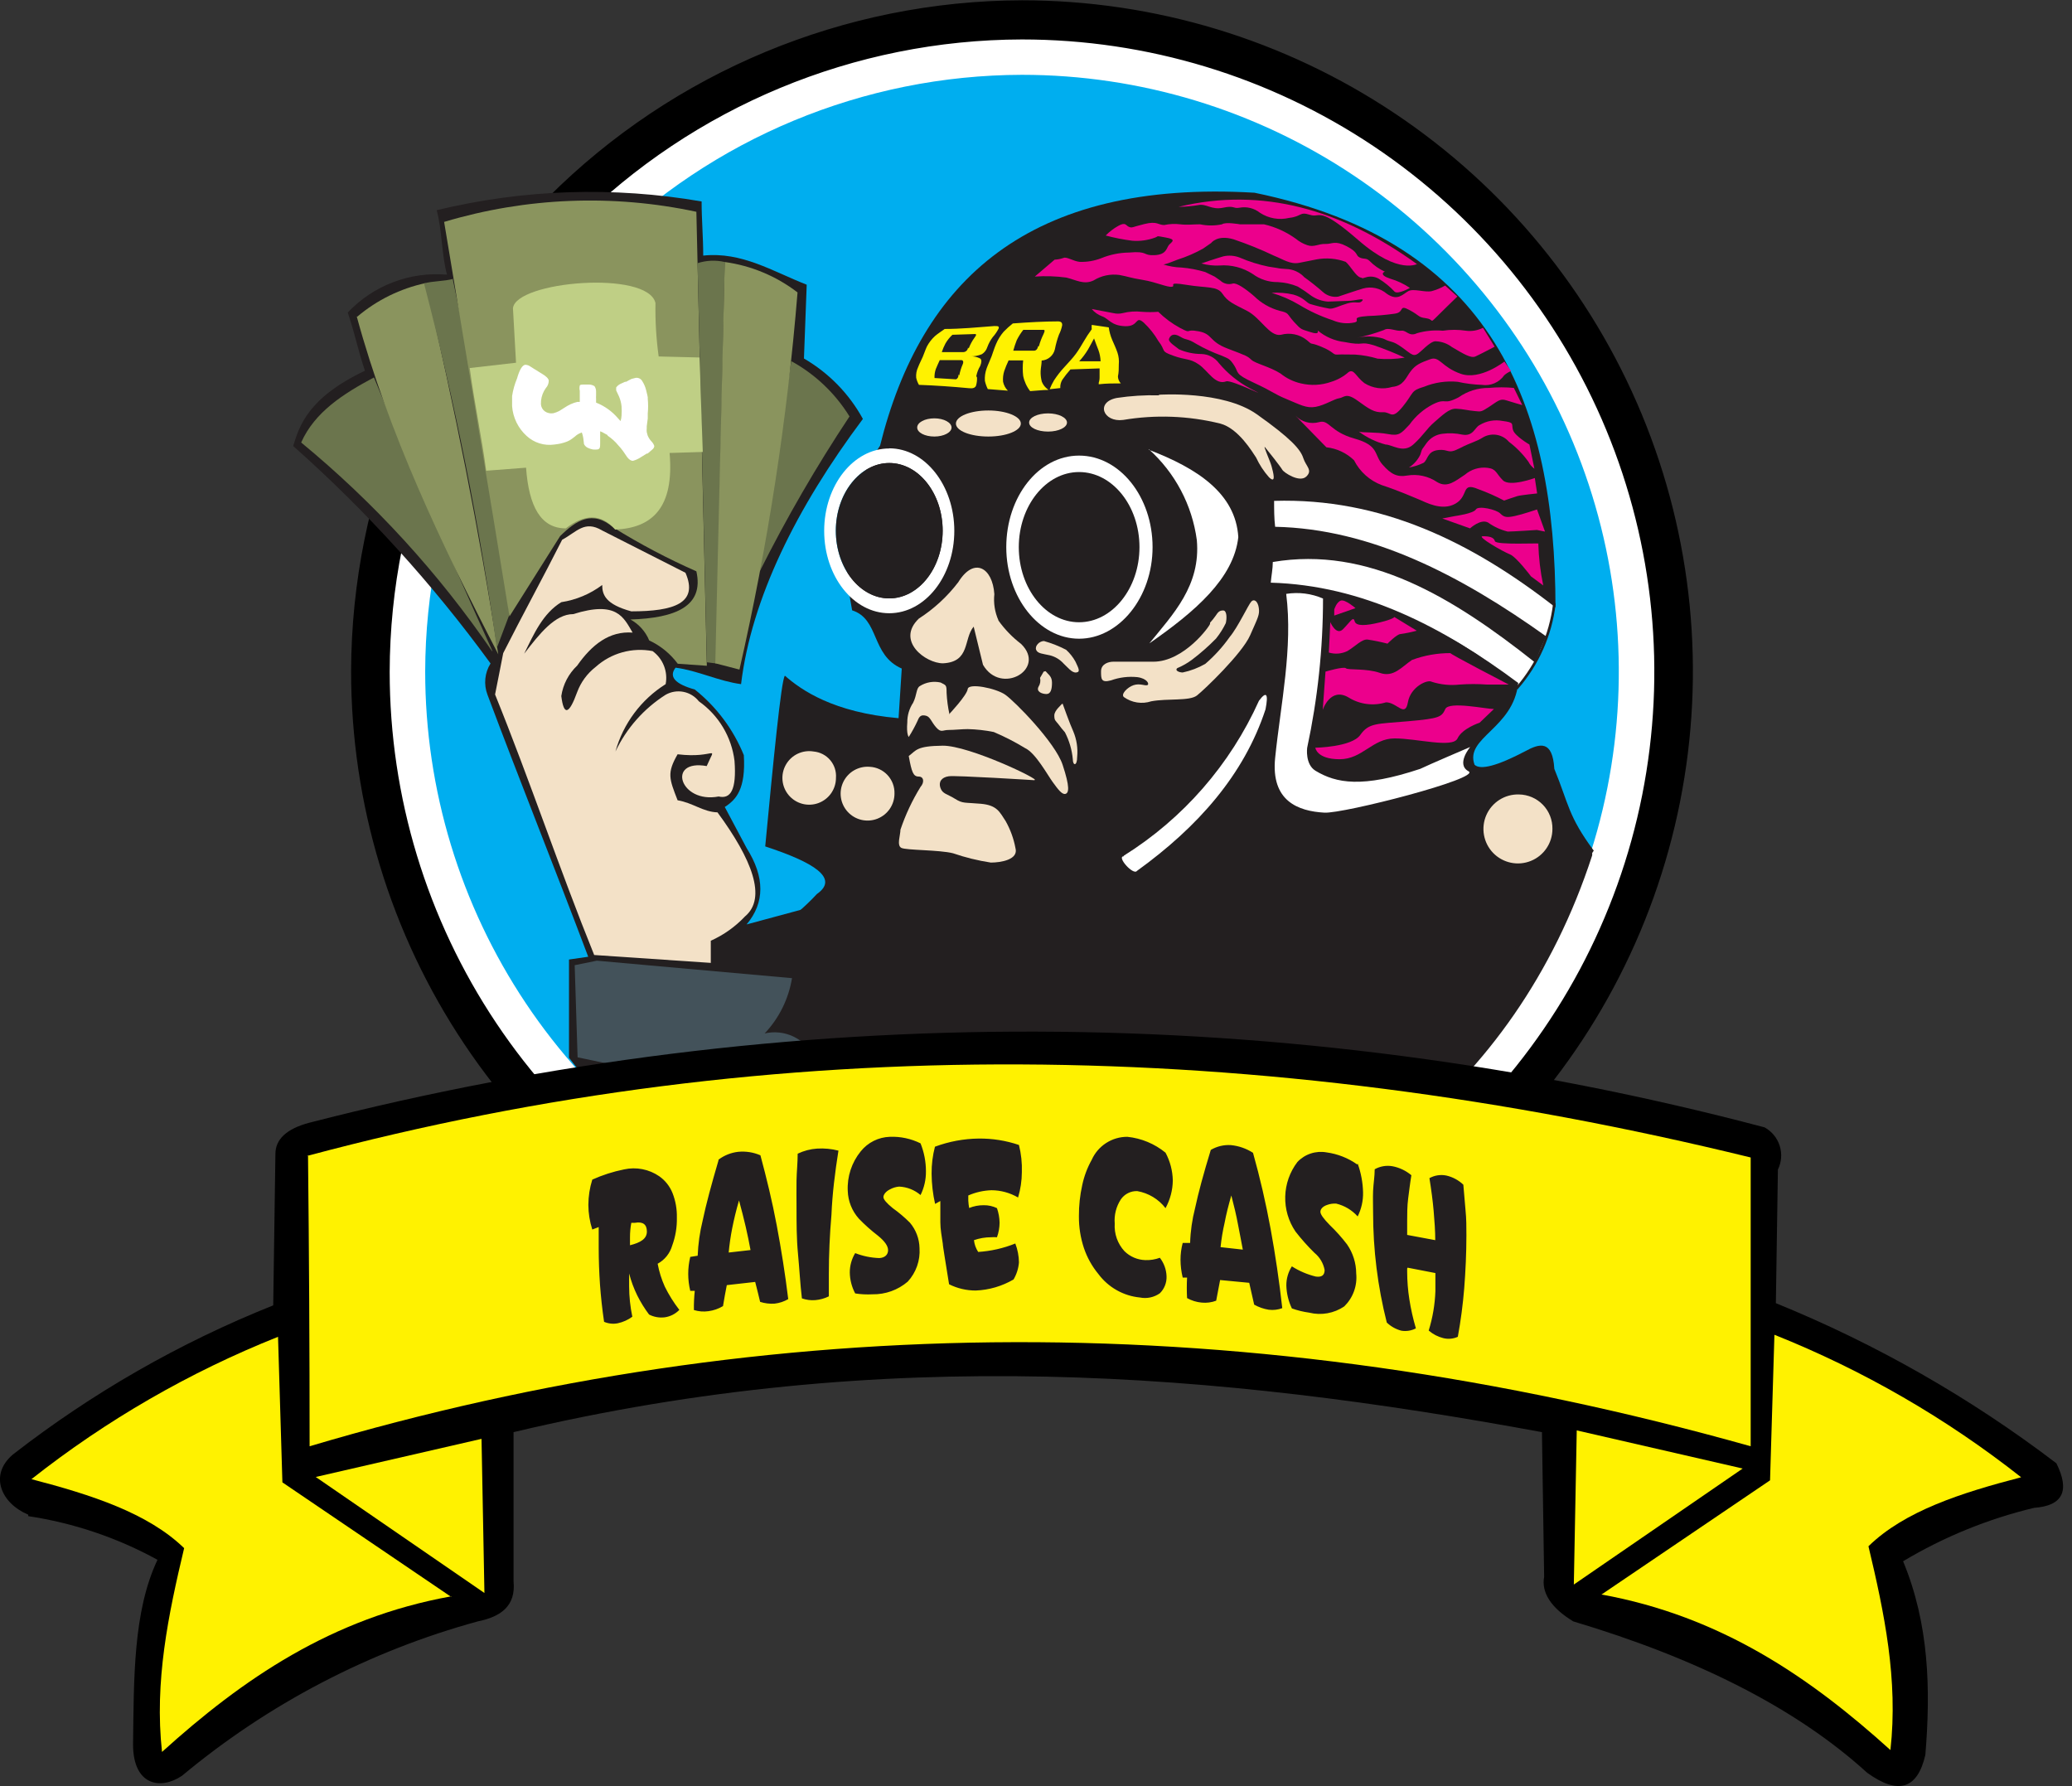
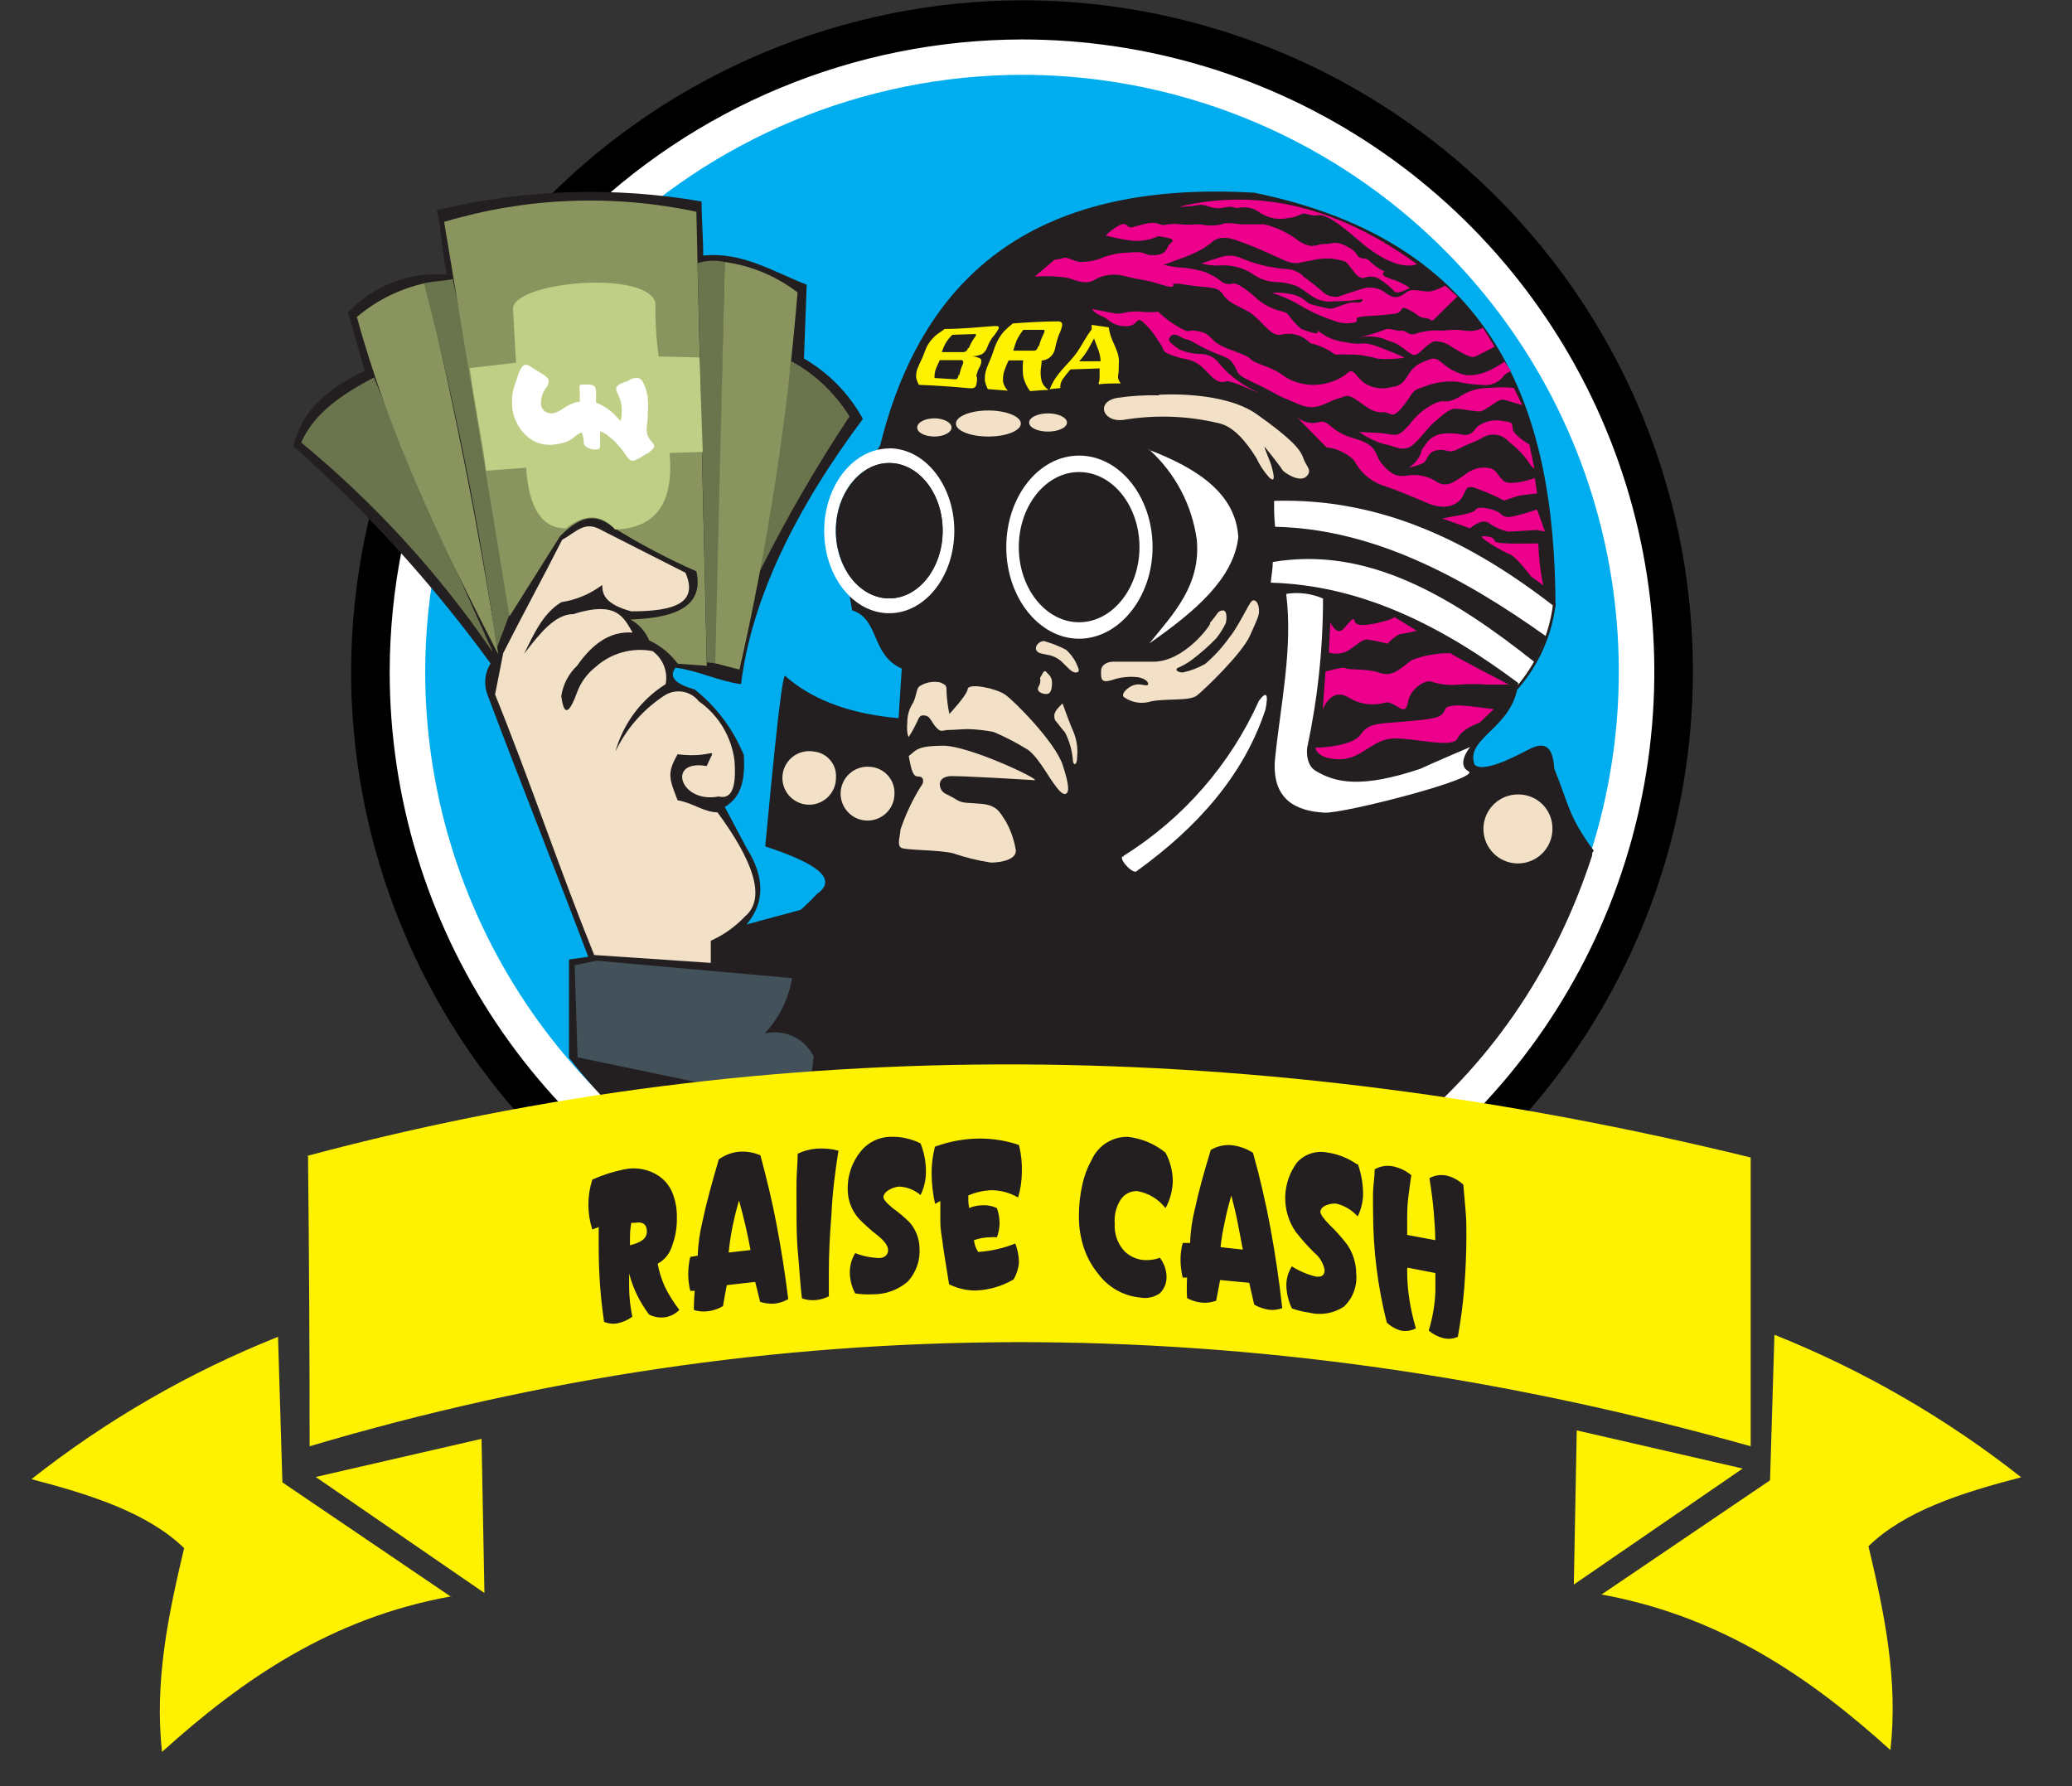
<svg xmlns="http://www.w3.org/2000/svg" width="174" height="150" viewBox="0 0 174 150" fill="none">
  <rect x="0" y="0" width="174" height="150" fill="#333333" stroke="none" />
  <g clip-path="url(#clip0_81_836)">
    <path d="M85.824 0.135C96.946 0.135 107.817 3.432 117.064 9.611C126.311 15.79 133.518 24.572 137.774 34.846C142.03 45.121 143.144 56.427 140.974 67.335C138.804 78.242 133.449 88.261 125.585 96.125C117.721 103.989 107.702 109.345 96.794 111.514C85.887 113.684 74.581 112.57 64.306 108.315C54.031 104.059 45.249 96.851 39.071 87.605C32.892 78.358 29.594 67.486 29.594 56.365C29.636 41.464 35.574 27.186 46.11 16.65C56.646 6.114 70.924 0.176 85.824 0.135ZM85.824 3.203C96.349 3.203 106.636 6.323 115.387 12.17C124.137 18.017 130.957 26.328 134.985 36.051C139.012 45.774 140.066 56.473 138.013 66.794C135.96 77.116 130.892 86.598 123.45 94.039C116.008 101.481 106.527 106.549 96.205 108.602C85.883 110.655 75.184 109.601 65.462 105.574C55.739 101.547 47.428 94.726 41.581 85.976C35.734 77.225 32.614 66.938 32.614 56.414C32.643 42.31 38.258 28.793 48.231 18.82C58.203 8.847 71.721 3.232 85.824 3.203Z" fill="white" />
    <path fill-rule="evenodd" clip-rule="evenodd" d="M85.824 0.135C96.946 0.135 107.817 3.432 117.064 9.611C126.311 15.79 133.518 24.572 137.774 34.846C142.03 45.121 143.144 56.427 140.974 67.335C138.804 78.242 133.449 88.261 125.585 96.125C117.721 103.989 107.702 109.345 96.794 111.514C85.887 113.684 74.581 112.57 64.306 108.315C54.031 104.059 45.249 96.851 39.071 87.605C32.892 78.358 29.594 67.486 29.594 56.365C29.636 41.464 35.574 27.186 46.11 16.65C56.646 6.114 70.924 0.176 85.824 0.135ZM85.824 3.203C96.349 3.203 106.636 6.323 115.387 12.17C124.137 18.017 130.957 26.328 134.985 36.051C139.012 45.774 140.066 56.473 138.013 66.794C135.96 77.116 130.892 86.598 123.45 94.039C116.008 101.481 106.527 106.549 96.205 108.602C85.883 110.655 75.184 109.601 65.462 105.574C55.739 101.547 47.428 94.726 41.581 85.976C35.734 77.225 32.614 66.938 32.614 56.414C32.643 42.31 38.258 28.793 48.231 18.82C58.203 8.847 71.721 3.232 85.824 3.203Z" fill="black" stroke="black" stroke-width="0.22" stroke-miterlimit="10" />
    <path fill-rule="evenodd" clip-rule="evenodd" d="M85.824 6.283C95.737 6.283 105.427 9.223 113.669 14.73C121.91 20.237 128.334 28.064 132.127 37.222C135.921 46.38 136.913 56.457 134.979 66.179C133.046 75.901 128.272 84.831 121.263 91.84C114.254 98.849 105.324 103.623 95.602 105.557C85.88 107.49 75.803 106.498 66.645 102.705C57.487 98.911 49.66 92.487 44.153 84.246C38.646 76.004 35.706 66.314 35.706 56.401C35.735 43.118 41.025 30.387 50.418 20.995C59.81 11.602 72.541 6.312 85.824 6.283Z" fill="#00AEEF" />
    <path fill-rule="evenodd" clip-rule="evenodd" d="M47.783 88.832V80.58L49.397 80.348C46.634 73.014 43.688 65.679 40.938 58.345C40.774 57.917 40.712 57.457 40.757 57.001C40.801 56.545 40.951 56.105 41.195 55.717C36.341 49.052 30.783 42.929 24.619 37.454C25.145 35.78 25.841 33.42 30.645 31.134C30.034 29.301 29.814 28.054 29.203 26.245C30.263 25.121 31.563 24.251 33.007 23.701C34.451 23.15 36 22.933 37.54 23.067C37.087 21.465 37.124 19.265 36.672 17.651C43.96 15.889 51.531 15.64 58.919 16.918C58.919 18.446 59.054 19.925 59.054 21.465C62.293 21.123 64.873 22.785 67.745 23.91C67.672 25.976 67.586 28.042 67.513 30.108C69.595 31.315 71.308 33.069 72.463 35.181C66.865 42.662 63.1 50.289 62.232 57.453C60.398 57.22 58.565 56.304 56.731 56.071C56.145 56.829 56.682 57.44 58.345 57.905C60.168 59.359 61.587 61.257 62.464 63.418C62.636 66.278 61.816 67.158 60.863 67.77L62.697 71.217C64.237 73.662 64.237 75.801 62.697 77.634L77.145 73.735L75.788 85.996C75.104 91.985 134.378 65.85 133.705 71.84C120.687 111.874 69.078 116.494 47.783 88.832Z" fill="#231F20" />
    <path fill-rule="evenodd" clip-rule="evenodd" d="M41.317 54.678C36.824 48.115 31.429 42.219 25.291 37.161C26.428 34.606 28.812 33.078 31.403 31.697C34.606 39.471 37.923 47.132 41.354 54.678" fill="#6B754D" />
    <path fill-rule="evenodd" clip-rule="evenodd" d="M29.961 26.587C32.626 36.366 37.051 45.681 41.843 54.947C40.241 44.556 38.175 34.166 35.731 23.776C33.622 24.23 31.658 25.195 30.01 26.587" fill="#8A945E" />
    <path fill-rule="evenodd" clip-rule="evenodd" d="M38.053 23.421C37.295 23.629 36.354 23.592 35.608 23.8C38.231 33.882 40.272 44.105 41.72 54.421L42.784 51.597C41.562 42.209 40.021 32.809 38.029 23.482" fill="#6B754D" />
    <path fill-rule="evenodd" clip-rule="evenodd" d="M37.32 18.629C44.19 16.575 51.467 16.285 58.479 17.786L59.359 55.912L56.915 55.741C56.293 54.898 55.469 54.225 54.519 53.785C54.21 53.035 53.653 52.414 52.942 52.025C56.744 51.903 59.139 50.913 58.479 47.979C56.078 46.921 53.754 45.695 51.524 44.312C49.739 42.784 48.358 43.725 47.038 45.021C45.628 47.262 44.21 49.511 42.784 51.768C40.999 40.767 39.117 29.631 37.295 18.629" fill="#8A945E" />
    <path fill-rule="evenodd" clip-rule="evenodd" d="M58.577 22.101C59.316 21.863 60.106 21.829 60.863 22.003C60.631 33.212 60.386 44.495 60.154 55.717L59.359 55.619C59.107 44.446 58.846 33.265 58.577 22.076" fill="#6B754D" />
    <path fill-rule="evenodd" clip-rule="evenodd" d="M63.797 47.991C66.044 43.503 68.563 39.155 71.339 34.973C70.138 33.028 68.454 31.427 66.449 30.328" fill="#6B754D" />
    <path fill-rule="evenodd" clip-rule="evenodd" d="M60.863 22.003C63.088 22.31 65.194 23.19 66.975 24.558C66.108 35.218 64.478 45.803 62.098 56.23L60.069 55.705C60.337 44.459 60.602 33.217 60.863 21.979" fill="#8A945E" />
    <path fill-rule="evenodd" clip-rule="evenodd" d="M39.496 30.902L43.334 30.462L43.077 25.89C43.285 23.617 54.409 22.663 55.044 25.45C55.018 26.95 55.108 28.45 55.313 29.936L58.748 30.022C58.834 32.662 58.919 35.315 59.017 37.955L56.23 38.041C56.634 42.625 54.776 44.349 51.658 44.471C50.509 43.151 49.128 43.118 47.515 44.373C45.4 44.373 44.41 42.515 44.177 39.276L40.828 39.532C40.449 36.66 39.826 33.787 39.447 30.902" fill="#BFCF85" />
    <path fill-rule="evenodd" clip-rule="evenodd" d="M59.677 80.862L49.898 80.201C46.977 72.977 44.495 65.533 41.574 58.321C41.83 57.098 42.002 56.108 42.258 54.849C43.847 51.707 45.62 48.468 47.209 45.327C48.431 44.679 49.079 43.664 50.558 44.544L57.563 48.101C58.675 50.644 56.621 51.341 53.015 51.341C50.864 50.754 50.571 49.959 50.571 49.128C49.562 49.885 48.382 50.38 47.136 50.571C45.595 51.512 44.837 53.223 44.019 54.898C45.314 53.211 46.61 51.573 48.138 51.573C51.805 50.424 52.367 51.842 53.125 53.125C51.169 52.979 49.703 54.14 48.468 55.9C47.751 56.579 47.281 57.478 47.136 58.455C47.343 60.13 47.783 60.02 48.468 58.125C48.778 57.289 49.316 56.556 50.02 56.01C50.66 55.434 51.425 55.014 52.254 54.783C53.083 54.552 53.955 54.516 54.8 54.678C55.228 54.988 55.558 55.414 55.753 55.906C55.948 56.397 55.999 56.933 55.9 57.453C53.839 58.748 52.335 60.767 51.683 63.112C52.612 61.158 54.074 59.506 55.9 58.345C56.354 58.087 56.884 58.001 57.396 58.102C57.907 58.203 58.366 58.485 58.687 58.895C59.508 59.473 60.198 60.217 60.714 61.078C61.23 61.939 61.56 62.898 61.682 63.895C61.865 66.339 61.352 67.122 60.35 66.889C57.098 67.513 55.937 63.724 59.347 64.335C60.179 62.403 60.142 63.736 56.903 63.344C55.998 64.921 56.194 65.386 56.903 67.207C58.198 67.427 59.042 68.185 60.252 68.222C63.149 72.158 64.42 75.41 62.562 76.962C61.748 77.825 60.772 78.519 59.69 79.003V80.886" fill="#F3E1C7" />
    <path fill-rule="evenodd" clip-rule="evenodd" d="M48.505 88.795C48.419 86.216 48.346 83.636 48.26 81.057L50.118 80.678L66.51 82.145C66.226 83.888 65.425 85.506 64.212 86.79C65.016 86.601 65.86 86.689 66.608 87.04C67.356 87.39 67.963 87.983 68.332 88.722C68.161 90.091 68.002 91.46 67.843 92.829L48.505 88.795Z" fill="#43525A" />
    <path fill-rule="evenodd" clip-rule="evenodd" d="M106.422 41.415C115.247 41.708 123.437 44.239 130.527 50.742C130.21 53.333 129.129 55.771 127.422 57.746C121.987 52.856 114.987 50.049 106.422 49.324V41.415Z" fill="white" />
    <path d="M106.422 41.415C115.247 41.708 123.437 44.239 130.527 50.742C130.21 53.333 129.129 55.771 127.422 57.746C121.987 52.856 114.987 50.049 106.422 49.324V41.415Z" stroke="#231F20" stroke-width="0.22" stroke-miterlimit="10" />
    <path fill-rule="evenodd" clip-rule="evenodd" d="M70.544 43.713C70.288 45.986 70.764 48.016 71.901 48.896L72.476 47.013L73.344 39.325C72.538 39.749 71.859 40.378 71.374 41.148C70.889 41.919 70.616 42.803 70.581 43.713" fill="#231F20" />
    <path fill-rule="evenodd" clip-rule="evenodd" d="M73.894 37.467C77.341 23.568 86.374 15.072 105.346 16.185C125.381 20.304 130.613 33.983 130.625 51.011C123.56 45.498 115.956 41.794 106.996 42.063C106.996 42.796 106.996 43.517 107.082 44.239C115.125 44.41 122.594 48.272 129.843 53.443L128.889 55.619C121.971 50.13 114.881 45.84 106.886 47.197C106.886 47.771 106.764 48.346 106.715 48.932C114.392 49.153 121.115 52.6 127.496 57.355C127.092 61.205 122.985 61.927 123.829 64.225C124.318 64.689 125.736 64.323 128.083 63.088C129.305 62.416 130.381 62.134 130.527 64.567C131.75 67.55 131.676 68.515 133.84 71.437C114.966 99.87 80.14 98.036 65.031 78.074C66.342 77.229 67.541 76.223 68.601 75.079C70.508 73.747 68.32 72.415 64.261 71.082C64.921 64.127 65.606 57.061 65.912 56.744C67.305 57.966 69.994 59.836 75.459 60.313C75.544 58.919 75.642 57.526 75.727 56.145C73.124 55.008 73.882 52.001 71.559 51.255C70.63 46.451 70.972 41.782 73.894 37.442" fill="#231F20" />
-     <path fill-rule="evenodd" clip-rule="evenodd" d="M83.844 52.111C84.378 52.858 85.021 53.522 85.751 54.079C87.915 56.194 84.052 58.431 82.548 55.827C82.292 54.751 82.023 53.688 81.766 52.624C80.898 53.651 81.497 55.594 79.187 55.705C77.732 55.705 75.214 53.822 77.158 51.952C78.43 51.132 79.551 50.098 80.47 48.896C81.803 46.732 83.355 47.673 83.502 49.898C83.422 50.645 83.54 51.399 83.844 52.086" fill="#F3E1C7" />
    <path fill-rule="evenodd" clip-rule="evenodd" d="M79.7 59.983C79.7 59.983 81.192 58.406 81.265 57.868C81.338 57.33 83.624 57.795 84.406 58.333C85.189 58.871 88.612 62.342 89.235 64.225C89.858 66.107 89.76 66.584 89.479 66.669C89.198 66.755 88.856 66.303 88.404 65.679C87.951 65.056 86.961 63.234 86.093 62.831C85.247 62.315 84.365 61.862 83.453 61.474C82.732 61.329 82 61.247 81.265 61.23C80.764 61.23 80.153 61.303 79.651 61.303C79.15 61.303 79.04 61.56 78.624 61.095C78.209 60.631 78.123 60.191 77.757 60.105C77.39 60.02 77.219 60.105 77.06 60.521C76.842 60.993 76.593 61.451 76.314 61.89C76.314 61.89 76.106 61.682 76.192 60.667C76.186 60.081 76.357 59.506 76.681 59.017C77.011 58.357 76.925 57.795 77.255 57.611C77.511 57.451 77.796 57.342 78.094 57.292C78.392 57.242 78.697 57.251 78.991 57.318C79.444 57.563 79.492 57.489 79.492 58.186C79.523 58.799 79.605 59.408 79.737 60.007" fill="#F3E1C7" />
    <path fill-rule="evenodd" clip-rule="evenodd" d="M73.038 64.396C72.584 64.359 72.13 64.46 71.734 64.685C71.339 64.911 71.021 65.251 70.821 65.66C70.622 66.069 70.551 66.529 70.618 66.98C70.684 67.43 70.885 67.85 71.194 68.184C71.503 68.519 71.905 68.752 72.349 68.854C72.793 68.956 73.257 68.921 73.681 68.755C74.105 68.588 74.468 68.298 74.725 67.922C74.981 67.545 75.117 67.1 75.116 66.645C75.133 66.073 74.925 65.517 74.536 65.096C74.148 64.676 73.61 64.424 73.038 64.396Z" fill="#F3E1C7" />
-     <path fill-rule="evenodd" clip-rule="evenodd" d="M68.332 63.112C67.877 63.035 67.41 63.099 66.993 63.295C66.575 63.492 66.229 63.813 66 64.213C65.771 64.614 65.671 65.075 65.713 65.534C65.755 65.994 65.937 66.429 66.235 66.781C66.533 67.134 66.932 67.386 67.378 67.504C67.824 67.622 68.295 67.6 68.728 67.441C69.161 67.282 69.535 66.993 69.799 66.615C70.062 66.236 70.203 65.786 70.202 65.325C70.243 64.784 70.07 64.25 69.72 63.836C69.37 63.422 68.871 63.162 68.332 63.112Z" fill="#F3E1C7" />
+     <path fill-rule="evenodd" clip-rule="evenodd" d="M68.332 63.112C67.877 63.035 67.41 63.099 66.993 63.295C66.575 63.492 66.229 63.813 66 64.213C65.771 64.614 65.671 65.075 65.713 65.534C65.755 65.994 65.937 66.429 66.235 66.781C66.533 67.134 66.932 67.386 67.378 67.504C67.824 67.622 68.295 67.6 68.728 67.441C69.161 67.282 69.535 66.993 69.799 66.615C70.062 66.236 70.203 65.786 70.202 65.325C70.243 64.784 70.07 64.25 69.72 63.836C69.37 63.422 68.871 63.162 68.332 63.112" fill="#F3E1C7" />
    <path fill-rule="evenodd" clip-rule="evenodd" d="M86.876 65.508C87.438 65.508 81.375 62.599 79.162 62.623C76.95 62.648 76.95 63.014 76.314 63.491C76.559 64.848 76.693 65.215 77.145 65.215C77.598 65.215 77.634 65.716 77.304 66.083C76.607 67.213 76.041 68.418 75.617 69.677C75.617 70.129 75.287 70.997 75.691 71.204C76.094 71.412 78.869 71.363 80.03 71.657C81.064 72.012 82.128 72.274 83.209 72.439C84.04 72.439 85.555 72.195 85.274 71.217C85.125 70.418 84.844 69.65 84.443 68.943C83.954 68.21 83.746 67.623 82.377 67.501C81.008 67.378 80.862 67.501 80.201 67.085C79.541 66.669 79.162 66.682 78.979 66.18C78.796 65.679 79.052 65.276 79.676 65.19C80.299 65.105 86.851 65.52 86.851 65.52" fill="#F3E1C7" />
    <path fill-rule="evenodd" clip-rule="evenodd" d="M94.369 71.865C99.358 68.743 103.31 64.213 105.725 58.846C106.348 58.015 106.532 58.247 106.275 59.567C104.478 65.044 100.615 69.432 95.481 73.136C95.176 73.552 93.733 71.914 94.369 71.914" fill="white" />
    <path fill-rule="evenodd" clip-rule="evenodd" d="M89.528 54.568C89.842 54.852 90.107 55.187 90.311 55.558C90.555 56.096 90.763 56.426 90.384 56.475C90.005 56.524 89.65 56.022 89.32 55.729C89.013 55.385 88.608 55.142 88.159 55.032C87.585 54.898 87.132 54.898 87.01 54.568C86.888 54.238 87.291 53.834 87.67 53.834C88.313 54.015 88.936 54.261 89.528 54.568Z" fill="#F3E1C7" />
    <path fill-rule="evenodd" clip-rule="evenodd" d="M89.235 59.091C89.235 59.091 89.858 60.839 90.127 61.413C90.414 62.092 90.528 62.831 90.457 63.565C90.457 64.359 90.091 64.322 90.091 63.76C90.019 62.971 89.795 62.203 89.43 61.499C89.231 61.276 89.043 61.044 88.868 60.802C88.636 60.509 88.538 60.509 88.538 60.081C88.538 59.653 89.162 59.176 89.137 59.152" fill="#F3E1C7" />
    <path fill-rule="evenodd" clip-rule="evenodd" d="M87.805 56.365C88.037 56.658 88.343 56.792 88.343 57.33C88.343 57.868 88.245 58.284 87.878 58.284C87.511 58.284 86.986 58.088 87.218 57.66C87.286 57.553 87.332 57.432 87.353 57.306C87.374 57.18 87.37 57.051 87.34 56.927L87.646 56.401" fill="#F3E1C7" />
    <path fill-rule="evenodd" clip-rule="evenodd" d="M101.618 52.38C101.618 52.551 99.442 55.57 96.85 55.57C94.259 55.57 93.831 55.57 93.477 55.57C93.122 55.57 92.462 55.741 92.462 56.377C92.462 57.013 92.462 57.367 93.305 57.135C94.009 56.882 94.761 56.79 95.506 56.866C96.349 56.976 96.545 57.465 96.349 57.538C96.153 57.611 95.726 57.367 95.2 57.538C94.674 57.709 94.1 58.308 94.381 58.541C94.709 58.776 95.088 58.931 95.488 58.993C95.887 59.054 96.295 59.021 96.679 58.895C98.048 58.638 99.894 58.895 100.517 58.406C101.141 57.917 104.307 54.886 104.979 53.358C105.652 51.83 105.786 51.634 105.713 51.072C105.639 50.509 105.334 50.265 105.089 50.509C104.845 50.754 103.965 52.661 103.268 53.492C102.679 54.327 101.989 55.087 101.214 55.753C100.624 56.091 99.985 56.334 99.32 56.475C99.038 56.475 98.623 56.316 98.867 56.108C99.302 55.926 99.712 55.692 100.09 55.411C100.81 54.868 101.488 54.271 102.119 53.626C102.44 53.227 102.715 52.792 102.938 52.331C103.036 51.927 103.036 51.267 102.718 51.267C102.4 51.267 102.29 51.402 102.07 51.732C101.932 51.929 101.78 52.117 101.618 52.294" fill="#F3E1C7" />
    <path fill-rule="evenodd" clip-rule="evenodd" d="M127.557 66.718C126.981 66.701 126.412 66.857 125.925 67.164C125.437 67.472 125.053 67.918 124.82 68.446C124.588 68.974 124.518 69.559 124.62 70.126C124.722 70.694 124.991 71.218 125.392 71.632C125.794 72.046 126.31 72.33 126.874 72.449C127.438 72.568 128.025 72.516 128.559 72.299C129.094 72.083 129.551 71.712 129.874 71.233C130.196 70.755 130.368 70.192 130.368 69.615C130.375 69.24 130.307 68.868 130.169 68.519C130.031 68.17 129.826 67.852 129.565 67.583C129.303 67.314 128.991 67.099 128.647 66.95C128.302 66.802 127.932 66.723 127.557 66.718Z" fill="#F3E1C7" />
    <path fill-rule="evenodd" clip-rule="evenodd" d="M97.535 37.894C93.818 37.548 90.074 37.626 86.374 38.127C85.763 38.298 85.47 39.056 85.873 41.06C86.656 48.884 89.883 52.062 95.139 51.341C95.954 46.85 96.769 42.368 97.584 37.894" fill="#231F20" />
    <path fill-rule="evenodd" clip-rule="evenodd" d="M119.073 22.138C119.073 22.138 117.509 23.152 114.086 20.182C110.663 17.211 110.932 18.336 110.016 18.043C109.099 17.749 109.355 18.177 108.255 18.299C107.84 18.398 107.409 18.411 106.989 18.337C106.569 18.264 106.168 18.105 105.81 17.871C105.571 17.68 105.293 17.543 104.995 17.469C104.698 17.395 104.388 17.387 104.087 17.444C103.537 17.541 103.684 17.236 102.706 17.444C101.728 17.651 101.3 17.077 100.628 17.224C100.082 17.314 99.53 17.363 98.977 17.37C105.994 15.683 112.644 17.59 119 22.186" fill="#EC008C" />
    <path fill-rule="evenodd" clip-rule="evenodd" d="M116.311 22.822C115.816 22.599 115.368 22.284 114.991 21.893C114.697 21.636 114.551 21.795 114.184 21.624C113.817 21.453 114.111 21.209 113.096 20.683C112.081 20.157 111.874 20.512 111.299 20.487C110.724 20.463 110.333 20.793 109.771 20.585C109.428 20.469 109.109 20.291 108.83 20.059C108.024 19.477 107.11 19.061 106.141 18.837H104.124C104.124 18.837 102.901 18.617 102.62 18.837C102.011 18.966 101.383 18.966 100.774 18.837C100.139 18.837 99.711 18.91 99.112 18.837C98.663 18.782 98.209 18.803 97.767 18.898C97.254 18.898 97.193 18.544 96.105 18.813C95.017 19.082 95.102 19.155 94.821 19.057C94.54 18.959 94.552 18.605 93.904 18.972C93.517 19.189 93.164 19.461 92.853 19.778C93.588 19.975 94.335 20.122 95.09 20.218C95.742 20.269 96.397 20.177 97.009 19.95C97.352 19.815 97.009 19.791 97.914 19.95C98.818 20.108 98.415 20.304 98.183 20.549C97.951 20.793 97.999 21.38 96.96 21.429C95.921 21.477 96.459 21.062 94.809 21.209C94.008 21.219 93.216 21.381 92.474 21.685C91.898 21.909 91.283 22.013 90.665 21.991C90.115 21.93 89.577 21.539 89.308 21.661C89.068 21.746 88.817 21.795 88.562 21.808L86.9 23.226C87.785 23.165 88.674 23.193 89.553 23.311C90.359 23.507 91.019 23.934 91.826 23.556C92.475 23.152 93.245 22.987 94.002 23.091C94.846 23.25 94.846 23.323 95.97 23.507C97.095 23.69 98.024 24.142 98.415 24.081C98.806 24.02 97.914 23.641 99.637 23.922C101.361 24.203 102.217 24.008 102.657 24.668C103.097 25.328 103.537 25.499 104.71 26.098C105.884 26.697 106.617 28.299 107.571 28.115C107.941 28.014 108.329 28 108.705 28.077C109.081 28.153 109.434 28.317 109.734 28.555C110.321 29.069 109.857 28.665 110.957 29.117C112.057 29.57 111.91 29.802 112.301 29.778C112.693 29.753 113.206 29.778 113.805 29.778C114.443 29.821 115.075 29.936 115.687 30.12C116.446 30.189 117.21 30.16 117.961 30.034C117.116 29.644 116.251 29.297 115.37 28.995C114.147 28.628 114.624 29.069 112.925 28.726C112.087 28.631 111.297 28.291 110.651 27.748C110.651 27.748 110.871 28.164 110.064 27.895C109.258 27.626 109.307 27.736 108.671 27.039C108.035 26.343 108.304 26.294 107.448 26.098C106.647 25.878 105.915 25.457 105.322 24.876C104.576 24.228 103.83 23.727 103.525 23.812C103.342 23.867 103.149 23.873 102.964 23.828C102.779 23.782 102.61 23.689 102.473 23.556L101.997 23.226L101.214 22.847C100.565 22.651 99.897 22.523 99.222 22.468C98.69 22.454 98.163 22.363 97.657 22.199C97.657 22.199 97.657 22.309 98.879 21.808C99.626 21.571 100.347 21.26 101.031 20.878L101.715 20.402C101.715 20.402 102.217 19.693 103.586 20.096C104.749 20.488 105.888 20.949 106.996 21.477C107.766 21.783 108.341 22.211 109.086 22.076L110.566 21.783C111.384 21.633 112.229 21.704 113.01 21.991C113.389 22.309 113.878 23.213 114.233 23.299C114.587 23.384 114.233 23.409 114.673 23.299C114.856 23.238 115.049 23.216 115.241 23.235C115.432 23.254 115.618 23.313 115.785 23.409C116.277 23.709 116.725 24.075 117.118 24.497C117.411 24.741 118.401 24.179 118.401 24.179C117.898 23.84 117.346 23.58 116.763 23.409C115.724 23.067 116.262 22.822 116.262 22.822" fill="#EC008C" />
    <path fill-rule="evenodd" clip-rule="evenodd" d="M121.359 23.983C121.005 24.184 120.628 24.34 120.235 24.448C119.66 24.582 118.719 24.203 118.267 24.448C117.814 24.692 117.374 25.316 116.458 24.668C116.187 24.436 115.864 24.275 115.516 24.198C115.169 24.122 114.808 24.132 114.465 24.228C114.037 24.35 112.375 24.912 112.375 24.912C112.142 24.946 111.905 24.927 111.681 24.857C111.457 24.787 111.251 24.669 111.079 24.509C110.587 24.076 110.073 23.668 109.539 23.287C109.342 23.074 109.104 22.902 108.839 22.782C108.575 22.663 108.289 22.597 107.999 22.59C107.082 22.517 107.876 22.59 106.532 22.394C105.692 22.223 104.873 21.965 104.087 21.624C103.658 21.461 103.19 21.427 102.742 21.526C102.119 21.698 100.884 22.125 100.884 22.125C101.377 22.263 101.889 22.321 102.4 22.297C103.391 22.216 104.381 22.47 105.212 23.018C105.816 23.464 106.55 23.7 107.302 23.69C107.882 23.718 108.453 23.846 108.989 24.069C109.385 24.309 109.769 24.57 110.138 24.851C110.548 25.129 111.025 25.294 111.519 25.328L113.169 25.267C113.805 25.267 114.648 24.974 114.392 25.267C114.135 25.56 113.878 25.267 113.169 25.475C112.46 25.683 111.947 25.976 111.617 25.915C111.072 25.814 110.534 25.684 110.003 25.524C109.722 25.426 109.465 24.974 108.622 24.741C108.022 24.6 107.404 24.551 106.788 24.595C107.598 24.829 108.375 25.166 109.099 25.597C109.983 26.136 110.926 26.57 111.91 26.893C112.494 27.149 113.145 27.214 113.768 27.076C114.318 26.905 113.267 26.648 114.881 26.538C115.629 26.515 116.376 26.449 117.118 26.343C117.986 26.233 117.423 25.536 118.34 26.025C119.257 26.514 119.061 26.636 119.734 26.721C120.406 26.807 120.076 27.162 120.528 26.721C120.98 26.282 121.531 25.731 121.531 25.731L122.386 24.9" fill="#EC008C" />
    <path fill-rule="evenodd" clip-rule="evenodd" d="M124.538 27.528C124.093 27.755 123.59 27.84 123.095 27.773C122.455 27.675 121.804 27.675 121.164 27.773C120.436 27.708 119.702 27.778 119 27.981C118.316 28.311 118.12 27.712 117.68 27.773C117.24 27.834 116.604 27.467 116.225 27.712C115.479 27.995 114.71 28.216 113.927 28.372C114.662 28.2 115.428 28.221 116.152 28.433C116.922 28.824 116.861 28.555 117.729 29.166C118.597 29.777 118.695 30.071 119.294 29.521C119.893 28.971 120.308 28.604 120.626 28.665C121.096 28.69 121.548 28.856 121.922 29.142C122.9 29.716 123.523 30.108 123.902 29.936C124.281 29.765 125.516 29.117 125.516 29.117" fill="#EC008C" />
    <path fill-rule="evenodd" clip-rule="evenodd" d="M126.334 30.364C126.334 30.364 124.305 31.966 122.667 31.391C121.029 30.817 120.907 29.875 120.1 30.169C119.293 30.462 118.878 30.633 118.462 31.183C118.047 31.733 117.863 32.406 116.922 32.491C116.531 32.61 116.119 32.643 115.714 32.588C115.309 32.533 114.921 32.392 114.575 32.173C113.866 31.636 113.707 30.951 113.255 31.244C112.834 31.618 112.338 31.897 111.8 32.063C110.98 32.355 110.092 32.401 109.245 32.198C108.619 32.055 108.034 31.771 107.534 31.367C106.629 30.792 105.432 30.535 105.089 30.218C104.747 29.9 104.71 29.888 103.097 29.276C101.483 28.665 101.874 28.054 100.652 27.822C99.43 27.59 100.163 28.103 99.1 27.541C98.428 27.176 97.811 26.72 97.266 26.184C96.806 26.22 96.344 26.22 95.885 26.184C95.349 26.124 94.806 26.161 94.283 26.294C94.022 26.357 93.75 26.357 93.489 26.294L91.68 25.951C91.911 26.227 92.21 26.438 92.547 26.563C93.11 26.758 93.305 27.357 94.491 27.394C95.677 27.431 95.31 26.453 96.056 27.101C96.535 27.553 96.947 28.071 97.278 28.641C97.963 29.521 97.4 29.46 98.501 29.863C99.601 30.267 99.894 30.071 100.676 30.609C101.459 31.147 102.045 32.369 102.974 32.027C103.427 31.856 107.131 33.738 104.991 32.626C103.987 32.093 103.094 31.371 102.363 30.499C102.193 30.268 101.973 30.078 101.718 29.945C101.464 29.812 101.183 29.738 100.896 29.729C100.249 29.729 99.608 29.596 99.014 29.338C98.806 29.154 98.073 28.726 98.171 28.457C98.268 28.189 98.525 27.92 99.112 28.274C99.698 28.629 99.625 28.36 100.493 28.898C101.168 29.284 101.876 29.611 102.608 29.875C103.133 30.12 103.243 30.071 103.647 30.694C104.05 31.318 103.647 31.379 105.309 32.149C106.972 32.919 106.947 33.066 108.047 33.518C109.148 33.97 109.71 34.313 110.492 34.166C111.275 34.019 112.032 33.506 112.46 33.445C112.888 33.384 113.023 32.931 114.013 33.653C115.003 34.374 115.418 34.655 116.127 34.618C116.836 34.582 116.849 35.315 117.802 34.142C118.756 32.968 118.426 32.821 119.587 32.479C120.481 32.115 121.45 31.973 122.411 32.063C123.077 32.212 123.757 32.298 124.44 32.32C124.798 32.376 125.164 32.33 125.497 32.187C125.83 32.044 126.116 31.811 126.322 31.513C126.492 31.364 126.687 31.244 126.897 31.159" fill="#EC008C" />
    <path fill-rule="evenodd" clip-rule="evenodd" d="M127.129 32.577C126.434 32.511 125.734 32.511 125.039 32.577C124.125 32.567 123.231 32.845 122.484 33.371C121.139 34.068 121.531 33.371 120.345 33.946C119.558 34.351 118.879 34.938 118.365 35.657C117.656 36.403 117.509 36.635 116.555 36.452C115.602 36.269 114.367 36.354 114.111 36.244C114.784 36.747 115.547 37.116 116.36 37.332C116.91 37.332 117.827 38.102 118.682 37.332C119.538 36.562 119.795 36.012 120.455 35.45C121.115 34.887 121.677 34.3 122.276 34.325C122.875 34.349 123.279 34.472 123.829 34.52C124.379 34.569 124.354 34.618 125.051 34.166C125.748 33.714 125.956 33.445 126.481 33.616C127.007 33.787 127.838 34.019 127.838 34.019" fill="#EC008C" />
    <path fill-rule="evenodd" clip-rule="evenodd" d="M128.437 37.332C128.437 37.332 127.215 36.623 127.056 36.11C126.897 35.596 127.251 35.486 126.176 35.352C125.516 35.223 124.831 35.345 124.256 35.694C123.841 35.89 123.731 36.66 122.814 36.501C122.264 36.38 121.698 36.355 121.139 36.427C120.876 36.457 120.622 36.541 120.392 36.673C120.163 36.806 119.964 36.984 119.807 37.198C119.452 37.735 119.44 37.589 119.281 38.163C119.071 38.615 118.736 38.997 118.316 39.263C118.739 39.191 119.151 39.059 119.538 38.872C119.917 38.628 119.831 37.907 120.76 37.797C121.689 37.687 121.53 38.188 122.569 37.65C123.609 37.112 123.877 37.149 124.599 36.696C124.945 36.514 125.342 36.454 125.727 36.527C126.111 36.601 126.459 36.803 126.713 37.1C127.339 37.574 127.891 38.139 128.351 38.774C128.468 39.008 128.64 39.209 128.853 39.361" fill="#EC008C" />
    <path fill-rule="evenodd" clip-rule="evenodd" d="M128.889 40.144C128.889 40.144 126.799 40.914 126.212 40.339C125.625 39.764 125.674 39.373 124.916 39.288C124.578 39.246 124.235 39.276 123.908 39.375C123.582 39.474 123.28 39.64 123.022 39.862C122.227 40.376 121.555 41.011 120.687 40.486C119.949 39.986 119.048 39.789 118.169 39.936C117.35 40.082 116.824 39.85 116.091 39.007C115.357 38.163 115.834 37.417 113.744 36.831C111.653 36.244 111.629 35.205 110.773 35.45C110.425 35.545 110.058 35.546 109.71 35.451C109.361 35.357 109.045 35.17 108.793 34.912L111.385 37.564C112.258 37.658 113.076 38.041 113.707 38.652C114.195 39.618 115.029 40.364 116.042 40.742C117.497 41.219 118.719 41.769 119.208 41.965C119.697 42.16 121.078 42.955 122.227 42.295C123.376 41.635 122.667 40.461 124.122 41.072C124.873 41.344 125.604 41.666 126.31 42.038C126.31 42.038 127.129 41.745 127.435 41.659C127.74 41.574 129.085 41.439 129.085 41.439" fill="#EC008C" />
    <path fill-rule="evenodd" clip-rule="evenodd" d="M92.425 30.328C92.412 30.01 92.35 29.697 92.242 29.399C92.12 29.069 91.985 28.751 91.875 28.421C91.704 28.738 91.545 29.044 91.362 29.362C91.15 29.711 90.905 30.039 90.628 30.34H92.425M94.124 32.198C93.501 32.198 92.902 32.198 92.266 32.271C92.273 32.231 92.273 32.19 92.266 32.149C92.318 31.995 92.343 31.834 92.34 31.672C92.34 31.428 92.34 31.183 92.34 30.939L89.895 31.024C89.648 31.299 89.42 31.588 89.21 31.892C89.085 32.102 89.025 32.345 89.039 32.589L88.147 32.687C88.249 32.429 88.372 32.18 88.514 31.941C88.774 31.542 89.069 31.165 89.394 30.817C89.736 30.438 90.078 30.083 90.347 29.716C90.616 29.35 90.812 29.007 91.007 28.677C91.211 28.322 91.436 27.98 91.68 27.651C91.668 27.529 91.668 27.406 91.68 27.284L93.11 27.492C93.159 27.858 93.257 28.216 93.403 28.555C93.55 28.897 93.721 29.252 93.843 29.619C93.948 29.938 93.985 30.275 93.953 30.609C93.953 30.939 93.953 31.281 93.88 31.611C93.887 31.83 93.974 32.039 94.124 32.198ZM87.242 29.081C87.336 28.735 87.463 28.4 87.621 28.078C87.743 27.822 87.768 27.7 87.621 27.7H85.934C85.721 27.969 85.537 28.26 85.384 28.567C85.27 28.855 85.172 29.149 85.091 29.448H86.79C86.986 29.472 87.12 29.337 87.181 29.081H87.242ZM88.025 32.748C87.523 32.748 87.01 32.821 86.509 32.846C86.215 32.47 86.014 32.03 85.922 31.562C85.873 31.132 85.873 30.697 85.922 30.267H84.7C84.562 30.557 84.439 30.855 84.333 31.159C84.24 31.451 84.207 31.758 84.235 32.063C84.293 32.346 84.434 32.606 84.639 32.809L82.952 32.675C82.842 32.453 82.76 32.219 82.707 31.978C82.684 31.625 82.734 31.271 82.854 30.939C82.976 30.596 83.147 30.254 83.27 29.924C83.392 29.594 83.502 29.215 83.648 28.885C83.806 28.512 84.02 28.166 84.284 27.858C84.525 27.609 84.782 27.376 85.054 27.162C86.387 27.064 87.67 26.991 88.844 26.991C89.125 26.991 89.21 27.113 89.198 27.32C89.144 27.592 89.053 27.855 88.929 28.103C88.781 28.5 88.667 28.909 88.587 29.325C88.529 29.583 88.39 29.815 88.189 29.987C87.989 30.159 87.738 30.261 87.475 30.279C87.475 30.584 87.401 30.878 87.389 31.171C87.379 31.468 87.412 31.764 87.487 32.051C87.592 32.319 87.775 32.549 88.013 32.711L88.025 32.748ZM80.556 31.526C80.618 31.202 80.717 30.886 80.849 30.584C80.947 30.352 80.849 30.242 80.727 30.242H78.918C78.808 30.486 78.686 30.743 78.588 30.988C78.503 31.231 78.465 31.488 78.478 31.746L80.287 31.856C80.421 31.782 80.495 31.672 80.495 31.452L80.556 31.526ZM81.35 29.264C81.467 28.946 81.628 28.646 81.827 28.372C81.998 28.14 82.035 28.042 81.827 28.054L79.981 28.115C79.75 28.329 79.552 28.576 79.395 28.849C79.272 29.08 79.17 29.321 79.089 29.57H80.898C80.999 29.567 81.095 29.526 81.167 29.456C81.24 29.386 81.283 29.291 81.289 29.191L81.35 29.264ZM82.047 31.709C82.057 31.94 82.028 32.172 81.962 32.394C81.888 32.565 81.717 32.638 81.375 32.601C79.957 32.467 78.539 32.369 77.17 32.32C77.062 32.134 76.983 31.932 76.938 31.721C76.912 31.419 76.966 31.115 77.097 30.841C77.207 30.548 77.365 30.254 77.488 29.973C77.61 29.692 77.708 29.374 77.842 29.093C78.016 28.768 78.243 28.474 78.514 28.225C78.722 28.042 79.028 27.846 79.334 27.626C80.678 27.626 82.072 27.492 83.49 27.382C83.807 27.382 83.905 27.382 83.868 27.577C83.735 27.843 83.566 28.09 83.367 28.311C83.177 28.564 83.025 28.844 82.915 29.142C82.84 29.389 82.68 29.601 82.463 29.741C82.151 29.875 81.812 29.938 81.473 29.924C81.765 29.91 82.056 29.973 82.316 30.108C82.451 30.218 82.438 30.425 82.316 30.731C82.157 30.995 82.046 31.285 81.986 31.587L82.047 31.709Z" fill="#FFF200" />
    <path fill-rule="evenodd" clip-rule="evenodd" d="M83.001 34.472C81.497 34.472 80.275 34.961 80.275 35.572C80.275 36.183 81.497 36.66 83.001 36.66C84.504 36.66 85.727 36.171 85.727 35.572C85.727 34.973 84.504 34.472 83.001 34.472Z" fill="#F3E1C7" />
    <path fill-rule="evenodd" clip-rule="evenodd" d="M83.685 35.132C83.245 35.132 82.878 35.34 82.878 35.584C82.878 35.828 83.245 36.036 83.685 36.036C84.125 36.036 84.492 35.841 84.492 35.584C84.492 35.327 84.125 35.132 83.685 35.132Z" fill="#F3E1C7" />
    <path fill-rule="evenodd" clip-rule="evenodd" d="M81.827 35.095C81.387 35.095 81.02 35.291 81.02 35.547C81.02 35.804 81.387 35.999 81.827 35.999C82.267 35.999 82.634 35.792 82.634 35.547C82.634 35.303 82.267 35.095 81.827 35.095Z" fill="#F3E1C7" />
    <path fill-rule="evenodd" clip-rule="evenodd" d="M78.466 35.132C77.671 35.132 77.023 35.474 77.023 35.902C77.023 36.33 77.671 36.66 78.466 36.66C79.26 36.66 79.908 36.317 79.908 35.902C79.908 35.486 79.26 35.132 78.466 35.132Z" fill="#F3E1C7" />
    <path fill-rule="evenodd" clip-rule="evenodd" d="M97.327 33.151C97.327 33.151 102.693 32.773 105.542 34.789C108.39 36.806 109.209 37.735 109.441 38.457C109.673 39.178 110.26 39.483 109.698 40.021C109.135 40.559 107.815 39.691 107.681 39.447C107.546 39.202 106.458 37.821 106.238 37.564C106.018 37.308 106.666 38.713 106.788 39.178C106.911 39.642 107.204 40.694 106.568 40.082C106.127 39.584 105.761 39.024 105.48 38.42C105.175 37.968 104.001 35.975 102.473 35.572C99.805 34.914 97.03 34.81 94.32 35.266C92.645 35.486 91.973 33.775 93.782 33.42C94.955 33.243 96.141 33.169 97.327 33.2" fill="#F3E1C7" />
    <path fill-rule="evenodd" clip-rule="evenodd" d="M88.013 34.716C87.132 34.716 86.423 35.058 86.423 35.486C86.423 35.914 87.132 36.244 88.013 36.244C88.893 36.244 89.602 35.902 89.602 35.486C89.602 35.071 88.893 34.716 88.013 34.716Z" fill="#F3E1C7" />
    <path fill-rule="evenodd" clip-rule="evenodd" d="M90.616 39.642C87.829 39.642 85.555 42.478 85.555 45.95C85.555 49.421 87.829 52.257 90.616 52.257C93.403 52.257 95.689 49.421 95.689 45.95C95.689 42.478 93.415 39.642 90.616 39.642ZM90.616 38.261C87.218 38.261 84.504 41.72 84.504 45.95C84.504 50.179 87.267 53.639 90.616 53.639C93.966 53.639 96.789 50.179 96.789 45.95C96.789 41.72 94.027 38.261 90.616 38.261Z" fill="white" />
    <path fill-rule="evenodd" clip-rule="evenodd" d="M96.471 37.723C98.68 39.705 100.11 42.41 100.505 45.351C100.848 49.177 98.513 51.573 96.52 54.03C100.359 51.365 103.61 48.566 103.989 45.106C103.769 41.439 100.542 39.325 96.471 37.772" fill="white" />
    <path fill-rule="evenodd" clip-rule="evenodd" d="M129.073 42.784C129.073 42.784 127.85 43.2 127.215 43.334C126.579 43.468 126.322 43.468 125.992 43.126C125.662 42.784 124.134 42.442 123.939 42.784C123.743 43.126 122.215 43.334 122.215 43.334L121.115 43.542L123.45 44.373C123.45 44.373 124.342 43.542 124.965 43.884C125.462 44.24 126.022 44.498 126.616 44.642C127.031 44.642 129.06 44.507 129.06 44.507L129.745 44.642" fill="#EC008C" />
    <path fill-rule="evenodd" clip-rule="evenodd" d="M129.207 45.657C129.415 45.583 125.638 45.791 125.54 45.449C125.442 45.106 125.063 45.033 124.513 45.033C123.963 45.033 126.237 46.341 126.787 46.549C127.337 46.757 128.571 48.407 128.571 48.407L129.598 49.165C129.354 48.01 129.215 46.836 129.183 45.657" fill="#EC008C" />
    <path fill-rule="evenodd" clip-rule="evenodd" d="M123.462 62.733C123.462 62.733 122.239 64.188 123.327 64.775C124.415 65.362 112.815 68.344 111.213 68.246C109.038 68.124 106.715 67.293 107.082 63.65C107.546 59.127 108.585 54.421 108.011 49.874C109.058 49.707 110.131 49.842 111.103 50.265C111.102 54.481 110.655 58.685 109.771 62.807C109.771 62.807 109.588 64.188 110.468 64.726C112.204 65.777 114.392 66.193 119.269 64.567C119.917 64.249 123.462 62.733 123.462 62.733Z" fill="white" />
    <path fill-rule="evenodd" clip-rule="evenodd" d="M111.715 52.221L111.592 54.8C112.107 54.957 112.661 54.913 113.145 54.678C113.829 54.274 114.367 53.651 114.856 53.712C115.416 53.797 115.971 53.912 116.519 54.054C116.519 54.054 117.313 53.248 117.607 53.248C118.068 53.182 118.526 53.088 118.976 52.966L117.093 51.817C117.093 51.817 117.032 51.989 115.871 52.27C114.71 52.551 113.866 52.612 113.756 52.16C113.646 51.707 113.353 52.27 112.778 52.844C112.204 53.419 111.702 52.221 111.702 52.221" fill="#EC008C" />
-     <path fill-rule="evenodd" clip-rule="evenodd" d="M113.829 51.072C113.829 51.072 112.974 50.326 112.607 50.436C112.24 50.546 112.045 51.182 112.045 51.182V51.695" fill="#EC008C" />
    <path fill-rule="evenodd" clip-rule="evenodd" d="M121.836 54.849C120.722 54.84 119.616 55.035 118.572 55.423C117.717 55.998 117.032 56.915 115.883 56.511C114.734 56.108 113.194 56.291 113.023 56.12C112.851 55.949 111.311 56.401 111.311 56.401L111.079 59.616C111.079 59.616 111.715 57.66 113.255 58.577C113.719 58.866 114.24 59.051 114.782 59.12C115.324 59.19 115.874 59.142 116.396 58.981C117.313 58.981 117.998 60.301 118.23 58.981C118.462 57.66 119.892 57.037 120.235 57.257C120.992 57.5 121.792 57.579 122.582 57.489C123.343 57.434 124.107 57.434 124.868 57.489H126.701C126.701 57.489 121.604 54.849 121.812 54.849" fill="#EC008C" />
    <path fill-rule="evenodd" clip-rule="evenodd" d="M125.454 59.543C124.794 59.543 121.677 58.87 121.372 59.543C121.066 60.215 120.895 60.337 118.254 60.57C115.614 60.802 114.954 60.692 114.233 61.719C113.512 62.745 110.456 62.794 110.456 62.794C110.456 62.794 110.566 63.76 112.497 63.76C114.428 63.76 115.247 62.012 117.118 62.012C118.988 62.012 122.007 62.855 122.398 62.012C122.79 61.169 124.256 60.692 124.256 60.692" fill="#EC008C" />
    <path fill-rule="evenodd" clip-rule="evenodd" d="M74.676 38.884C72.231 38.884 70.19 41.439 70.19 44.569C70.19 47.698 72.207 50.253 74.676 50.253C77.145 50.253 79.162 47.698 79.162 44.569C79.162 41.439 77.145 38.884 74.676 38.884ZM74.676 37.662C71.669 37.662 69.212 40.767 69.212 44.581C69.212 48.395 71.657 51.499 74.676 51.499C77.695 51.499 80.14 48.395 80.14 44.581C80.14 40.767 77.683 37.65 74.676 37.65V37.662Z" fill="white" />
    <path fill-rule="evenodd" clip-rule="evenodd" d="M74.676 38.884C72.231 38.884 70.19 41.439 70.19 44.569C70.19 47.698 72.207 50.253 74.676 50.253C77.145 50.253 79.162 47.698 79.162 44.569C79.162 41.439 77.145 38.884 74.676 38.884Z" fill="#231F20" />
-     <path fill-rule="evenodd" clip-rule="evenodd" d="M2.372 127.202C0.11 126.261 -0.953 123.89 1.076 122.154C7.741 116.972 15.103 112.754 22.944 109.624L23.128 96.912C23.128 95.689 24.044 94.809 25.939 94.296C66.046 83.954 108.137 84.084 148.179 94.674C148.787 95.007 149.243 95.561 149.453 96.221C149.662 96.882 149.609 97.597 149.303 98.219L149.132 109.441C157.544 112.862 165.465 117.383 172.688 122.887C173.845 125.21 173.221 126.457 170.817 126.628C166.944 127.556 163.234 129.069 159.816 131.114C162.004 136.395 162.138 141.859 161.686 147.372C161.026 150.257 159.4 150.758 156.797 148.875C150.782 143.399 142.421 139.243 132.116 136.163C130.234 135.026 129.427 133.718 129.672 132.422L129.488 120.271C102.339 115.26 74.334 112.852 43.126 120.271V132.789C43.334 134.855 42.075 135.771 40.131 136.163C31.015 138.657 22.54 143.08 15.28 149.132C13.459 150.355 11.185 149.927 11.173 146.516C11.246 140.954 11.173 135.331 13.226 130.992C9.853 129.139 6.178 127.897 2.372 127.325" fill="black" />
    <path fill-rule="evenodd" clip-rule="evenodd" d="M132.41 120.125L146.345 123.327L132.165 133.07" fill="#FFF200" />
    <path fill-rule="evenodd" clip-rule="evenodd" d="M134.463 133.926L148.643 124.318L149.01 112.094C156.455 115.068 163.433 119.098 169.729 124.061C164.705 125.369 159.95 126.885 156.907 129.855C158.239 135.441 159.412 141.064 158.752 146.969C151.993 140.857 144.511 135.723 134.463 133.901" fill="#FFF200" />
    <path fill-rule="evenodd" clip-rule="evenodd" d="M40.437 120.834L26.514 124.036L40.681 133.779" fill="#FFF200" />
    <path fill-rule="evenodd" clip-rule="evenodd" d="M37.894 134.109L23.715 124.489L23.348 112.265C15.906 115.232 8.931 119.259 2.64 124.22C7.652 125.528 12.419 127.056 15.463 130.014C14.131 135.613 12.957 141.223 13.605 147.127C20.365 141.015 27.846 135.869 37.894 134.06" fill="#FFF200" />
    <path fill-rule="evenodd" clip-rule="evenodd" d="M25.805 97.07C65.239 86.521 105.7 87.096 147.017 97.205V121.457C104.943 109.624 64.64 109.979 26 121.457C26 113.308 25.956 105.159 25.866 97.009" fill="#FFF200" />
    <path fill-rule="evenodd" clip-rule="evenodd" d="M51.023 36.538L50.754 36.391C50.642 36.321 50.523 36.264 50.399 36.22V36.758V36.892V37.198C50.399 37.54 50.399 37.723 50.155 37.748C50.033 37.759 49.91 37.759 49.788 37.748C49.636 37.719 49.487 37.67 49.348 37.601C49.215 37.535 49.108 37.428 49.042 37.295L48.981 36.782C48.956 36.623 48.915 36.468 48.859 36.317C48.693 36.374 48.536 36.456 48.395 36.562C48.272 36.672 48.15 36.758 48.04 36.843C47.917 36.938 47.781 37.016 47.637 37.075C47.458 37.147 47.274 37.204 47.087 37.246C46.909 37.285 46.73 37.313 46.549 37.332C46.133 37.392 45.708 37.358 45.306 37.233C44.905 37.108 44.536 36.896 44.226 36.611C43.511 35.964 43.073 35.066 43.004 34.105V33.799C43.004 33.702 43.004 33.518 43.004 33.261C43.081 32.753 43.221 32.257 43.419 31.782C43.627 31.049 43.86 30.67 44.104 30.633C44.268 30.637 44.426 30.692 44.556 30.792L44.886 31L45.009 31.073L45.278 31.244L45.461 31.355C45.868 31.591 46.076 31.799 46.084 31.978C46.081 32.205 45.994 32.423 45.84 32.589L45.693 32.821C45.506 33.162 45.414 33.546 45.424 33.934C45.43 34.054 45.463 34.171 45.52 34.277C45.577 34.382 45.657 34.474 45.754 34.545C45.961 34.688 46.215 34.745 46.463 34.704C46.633 34.662 46.797 34.601 46.952 34.52L47.209 34.362L47.38 34.252C47.551 34.136 47.731 34.034 47.918 33.946C48.102 33.861 48.295 33.796 48.492 33.75H48.688V33.249V32.821C48.652 32.677 48.652 32.526 48.688 32.381C48.688 32.32 48.81 32.296 48.969 32.296H49.287H49.483C49.639 32.3 49.791 32.347 49.923 32.43C50.014 32.563 50.061 32.721 50.057 32.883V33.225C50.049 33.306 50.049 33.388 50.057 33.469C50.057 33.604 50.057 33.714 50.057 33.812C50.761 34.089 51.386 34.533 51.879 35.107L52.111 35.364C52.16 35.214 52.188 35.057 52.196 34.9C52.215 34.643 52.215 34.386 52.196 34.129C52.17 33.847 52.099 33.571 51.989 33.31L51.744 32.785C51.744 32.724 51.744 32.65 51.744 32.54C51.839 32.409 51.965 32.304 52.111 32.235L52.49 32.063H52.575L52.893 31.892L53.04 31.819L53.382 31.733C53.49 31.717 53.601 31.734 53.699 31.782C53.797 31.83 53.879 31.907 53.932 32.002C54.084 32.239 54.196 32.499 54.262 32.773C54.348 33.102 54.384 33.286 54.397 33.359V33.494C54.436 33.9 54.436 34.31 54.397 34.716V35.144L54.311 35.804V35.975C54.298 36.077 54.298 36.179 54.311 36.281L54.384 36.562C54.456 36.742 54.56 36.907 54.69 37.051C54.806 37.163 54.895 37.301 54.947 37.454C54.937 37.545 54.899 37.631 54.837 37.699L54.384 38.09H54.311L53.798 38.408C53.599 38.539 53.38 38.639 53.15 38.701C53.003 38.701 52.844 38.615 52.673 38.395L52.331 37.894L52.123 37.625L51.927 37.405C51.669 37.089 51.364 36.812 51.023 36.586" fill="white" />
    <path fill-rule="evenodd" clip-rule="evenodd" d="M118.206 106.458L120.54 106.911C120.54 107.412 120.54 107.913 120.54 108.426C120.5 109.551 120.311 110.665 119.978 111.739C120.33 112.044 120.749 112.262 121.2 112.375C121.609 112.477 122.039 112.438 122.423 112.265C122.671 110.914 122.85 109.551 122.961 108.182C123.071 106.764 123.144 105.273 123.144 103.732C123.144 103.048 123.144 102.351 123.071 101.642C122.997 100.933 122.961 100.212 122.887 99.491C122.488 99.11 121.994 98.844 121.457 98.721C120.973 98.623 120.471 98.701 120.039 98.941C120.198 99.931 120.32 100.848 120.394 101.703C120.467 102.559 120.528 103.366 120.528 104.148L118.169 103.708C118.169 103.329 118.169 102.938 118.169 102.486C118.169 102.033 118.169 101.263 118.254 100.64C118.34 100.016 118.401 99.417 118.523 98.696C118.064 98.309 117.512 98.048 116.922 97.938C116.414 97.852 115.892 97.943 115.443 98.195C115.443 98.806 115.333 99.417 115.308 100.016C115.284 100.615 115.308 101.239 115.308 101.826C115.307 104.942 115.693 108.046 116.458 111.067C116.8 111.395 117.221 111.631 117.68 111.751C118.098 111.82 118.527 111.752 118.902 111.556C118.665 110.754 118.481 109.937 118.352 109.111C118.232 108.347 118.171 107.574 118.169 106.801V106.532M113.976 97.792C113.211 97.25 112.326 96.902 111.397 96.777C110.954 96.698 110.499 96.73 110.072 96.871C109.645 97.011 109.26 97.257 108.952 97.584C108.316 98.418 107.958 99.431 107.93 100.48C107.901 101.528 108.203 102.559 108.793 103.427C109.282 104.057 109.813 104.653 110.382 105.212C110.829 105.576 111.132 106.087 111.238 106.654C111.238 107.094 110.993 107.277 110.492 107.204C109.781 107.031 109.104 106.742 108.487 106.348C108.179 106.829 108.017 107.39 108.023 107.962C108.043 108.627 108.201 109.281 108.487 109.881C108.959 110.049 109.446 110.168 109.942 110.236C110.443 110.36 110.964 110.378 111.471 110.287C111.979 110.196 112.462 110 112.888 109.71C113.251 109.354 113.53 108.921 113.703 108.443C113.877 107.964 113.941 107.454 113.89 106.947C113.886 106.073 113.617 105.221 113.12 104.503C112.678 103.924 112.192 103.38 111.666 102.877C111.152 102.351 110.883 101.984 110.883 101.764C110.883 101.544 111.079 101.312 111.446 101.19C111.692 101.099 111.954 101.061 112.216 101.08C112.91 101.247 113.537 101.622 114.013 102.156C114.327 101.526 114.482 100.83 114.465 100.126C114.445 99.305 114.293 98.491 114.013 97.718L113.976 97.792ZM102.498 104.735C102.57 104.044 102.684 103.358 102.84 102.681C102.974 101.96 103.17 101.202 103.402 100.395C103.622 101.239 103.818 102.033 103.965 102.84C104.111 103.647 104.258 104.295 104.368 104.943L102.498 104.735ZM101.679 96.569C101.076 98.533 100.636 100.163 100.359 101.459C100.113 102.414 99.973 103.394 99.943 104.38H99.32C99.197 104.843 99.135 105.32 99.136 105.798C99.139 106.301 99.201 106.801 99.32 107.29H99.686C99.656 107.864 99.656 108.439 99.686 109.013C100.063 109.224 100.479 109.353 100.909 109.392C101.323 109.434 101.741 109.379 102.131 109.233L102.461 107.497L104.906 107.73C105.04 108.341 105.187 108.952 105.321 109.563C105.7 109.777 106.114 109.922 106.544 109.991C106.928 110.04 107.319 109.994 107.681 109.857C107.428 107.599 107.102 105.383 106.703 103.207C106.303 101.031 105.81 98.9 105.224 96.814C104.665 96.452 104.028 96.23 103.366 96.166C102.776 96.128 102.188 96.269 101.679 96.569ZM90.604 102.168C90.599 103.061 90.739 103.948 91.019 104.796C91.288 105.598 91.703 106.344 92.242 106.996C92.654 107.549 93.176 108.009 93.776 108.348C94.376 108.687 95.04 108.897 95.726 108.964C96.014 109.022 96.311 109.02 96.599 108.959C96.887 108.898 97.16 108.779 97.4 108.61C97.589 108.424 97.736 108.201 97.833 107.954C97.93 107.708 97.974 107.444 97.963 107.18C97.944 106.616 97.747 106.072 97.4 105.627C97.01 105.772 96.594 105.839 96.178 105.823C95.522 105.803 94.898 105.537 94.43 105.077C94.144 104.765 93.923 104.399 93.782 104C93.642 103.601 93.583 103.177 93.611 102.755C93.551 102.04 93.732 101.326 94.124 100.725C94.277 100.502 94.484 100.321 94.725 100.199C94.967 100.077 95.235 100.019 95.506 100.029C96.447 100.193 97.293 100.703 97.877 101.459C98.268 100.746 98.478 99.949 98.488 99.136C98.472 98.321 98.263 97.52 97.877 96.802C96.963 96.054 95.849 95.59 94.674 95.469C94.042 95.466 93.422 95.647 92.89 95.99C92.358 96.333 91.938 96.823 91.68 97.4C91.31 98.061 91.042 98.774 90.885 99.515C90.692 100.374 90.598 101.251 90.604 102.131V102.168ZM81.79 104.148C82.25 103.988 82.734 103.905 83.221 103.904C83.387 103.891 83.555 103.891 83.722 103.904C83.864 103.512 83.939 103.098 83.942 102.681C83.934 102.265 83.859 101.852 83.722 101.459C83.375 101.291 82.994 101.207 82.609 101.214C82.191 101.21 81.775 101.289 81.387 101.447C81.349 101.241 81.324 101.032 81.314 100.823C81.314 100.676 81.314 100.542 81.314 100.395C81.928 100.127 82.587 99.978 83.257 99.955C84.044 99.958 84.816 100.169 85.494 100.566C85.701 99.876 85.808 99.16 85.812 98.439C85.838 97.67 85.756 96.9 85.568 96.154C84.478 95.784 83.333 95.602 82.182 95.616C80.929 95.631 79.688 95.863 78.514 96.3C78.321 97.038 78.227 97.799 78.233 98.562C78.239 99.417 78.337 100.27 78.527 101.104L78.967 100.86V100.958C78.967 101.495 78.967 102.058 78.967 102.645C78.967 103.231 79.089 103.867 79.174 104.454C79.174 104.576 79.236 104.93 79.321 105.493C79.407 106.055 79.541 106.85 79.7 107.852C80.394 108.2 81.161 108.38 81.937 108.378C83.057 108.335 84.149 108.015 85.115 107.449C85.373 107.012 85.527 106.523 85.568 106.018C85.561 105.475 85.458 104.936 85.262 104.429C84.267 104.831 83.215 105.07 82.145 105.138C81.95 104.841 81.828 104.502 81.79 104.148ZM77.304 96.019C76.504 95.622 75.617 95.433 74.725 95.469C74.253 95.484 73.79 95.601 73.368 95.812C72.946 96.023 72.575 96.323 72.28 96.692C71.52 97.628 71.132 98.812 71.192 100.016C71.22 100.876 71.549 101.698 72.121 102.339C72.618 102.855 73.154 103.333 73.723 103.769C74.297 104.234 74.578 104.637 74.578 104.992C74.578 105.346 74.334 105.627 73.845 105.652C73.15 105.63 72.463 105.489 71.816 105.236C71.518 105.726 71.362 106.289 71.363 106.862C71.371 107.476 71.527 108.08 71.816 108.622C72.297 108.698 72.784 108.722 73.27 108.695C74.353 108.714 75.405 108.336 76.228 107.632C76.576 107.255 76.842 106.811 77.013 106.328C77.183 105.845 77.253 105.332 77.219 104.82C77.204 104.036 76.919 103.28 76.412 102.681C75.966 102.234 75.483 101.825 74.969 101.459C74.444 101.031 74.187 100.725 74.187 100.53C74.187 100.334 74.371 100.065 74.737 99.882C74.975 99.752 75.237 99.672 75.507 99.65C76.168 99.679 76.801 99.929 77.304 100.359C77.613 99.736 77.768 99.049 77.757 98.354C77.757 97.554 77.603 96.761 77.304 96.019ZM70.41 96.63C69.824 96.479 69.217 96.421 68.613 96.459C68.049 96.497 67.497 96.642 66.987 96.887C66.987 97.657 66.902 98.403 66.889 99.148C66.877 99.894 66.889 100.615 66.889 101.337C66.889 102.681 66.889 104.001 67.012 105.285C67.134 106.568 67.195 107.827 67.342 109.038C67.702 109.165 68.085 109.215 68.466 109.184C68.862 109.151 69.248 109.044 69.603 108.867C69.603 108.243 69.603 107.644 69.603 106.996C69.603 105.366 69.677 103.704 69.823 102.009C69.897 100.236 70.117 98.488 70.41 96.63ZM61.193 105.187C61.256 104.506 61.354 103.829 61.486 103.158C61.633 102.425 61.816 101.642 62.061 100.811C62.269 101.593 62.464 102.327 62.623 103.023C62.782 103.72 62.917 104.368 63.027 104.979L61.193 105.187ZM60.337 97.449C59.738 99.491 59.298 101.117 59.005 102.51C58.768 103.476 58.629 104.463 58.589 105.456L57.966 105.554C57.738 106.49 57.738 107.466 57.966 108.402H58.345C58.288 108.938 58.263 109.477 58.272 110.016C58.667 110.139 59.084 110.172 59.494 110.113C59.926 110.055 60.342 109.91 60.716 109.686C60.814 109.099 60.924 108.463 61.034 107.925L63.418 107.656C63.565 108.219 63.699 108.769 63.833 109.331C64.228 109.458 64.643 109.508 65.056 109.478C65.457 109.432 65.844 109.303 66.193 109.099C65.936 106.984 65.606 104.918 65.227 102.901C64.848 100.884 64.371 98.928 63.858 97.022C63.273 96.769 62.634 96.668 62 96.728C61.396 96.795 60.822 97.023 60.337 97.388V97.449ZM50.729 111.006C51.091 111.162 51.492 111.205 51.878 111.128C52.32 111.033 52.736 110.845 53.101 110.578C52.924 109.738 52.834 108.882 52.832 108.023C52.832 107.656 52.832 107.302 52.832 106.947C52.997 107.584 53.226 108.203 53.516 108.793C53.797 109.356 54.128 109.892 54.507 110.395C54.913 110.603 55.373 110.684 55.827 110.627C56.292 110.56 56.722 110.34 57.049 110.003C56.577 109.394 56.167 108.739 55.827 108.048C55.551 107.434 55.35 106.79 55.228 106.128C55.522 105.967 55.782 105.749 55.992 105.487C56.202 105.224 56.357 104.923 56.45 104.6C56.726 103.849 56.859 103.053 56.841 102.253C56.858 101.547 56.733 100.845 56.475 100.188C56.247 99.622 55.861 99.133 55.362 98.782C54.935 98.488 54.452 98.286 53.943 98.187C53.434 98.088 52.91 98.095 52.404 98.207C51.486 98.392 50.593 98.679 49.739 99.063C49.522 99.751 49.411 100.468 49.409 101.19C49.412 101.891 49.523 102.588 49.739 103.256L50.277 103.048C50.277 103.635 50.277 104.27 50.277 104.784C50.277 105.811 50.314 106.85 50.387 107.901C50.46 108.891 50.571 109.942 50.729 111.006ZM52.905 104.576C52.905 104.356 52.905 104.136 52.905 103.916C52.903 103.506 52.94 103.097 53.015 102.693H53.309C53.981 102.571 54.323 102.816 54.323 103.427C54.323 104.038 53.785 104.356 52.905 104.576Z" fill="#231F20" />
  </g>
  <defs>
    <clipPath id="clip0_81_836">
      <rect width="173.25" height="150" fill="white" />
    </clipPath>
  </defs>
</svg>